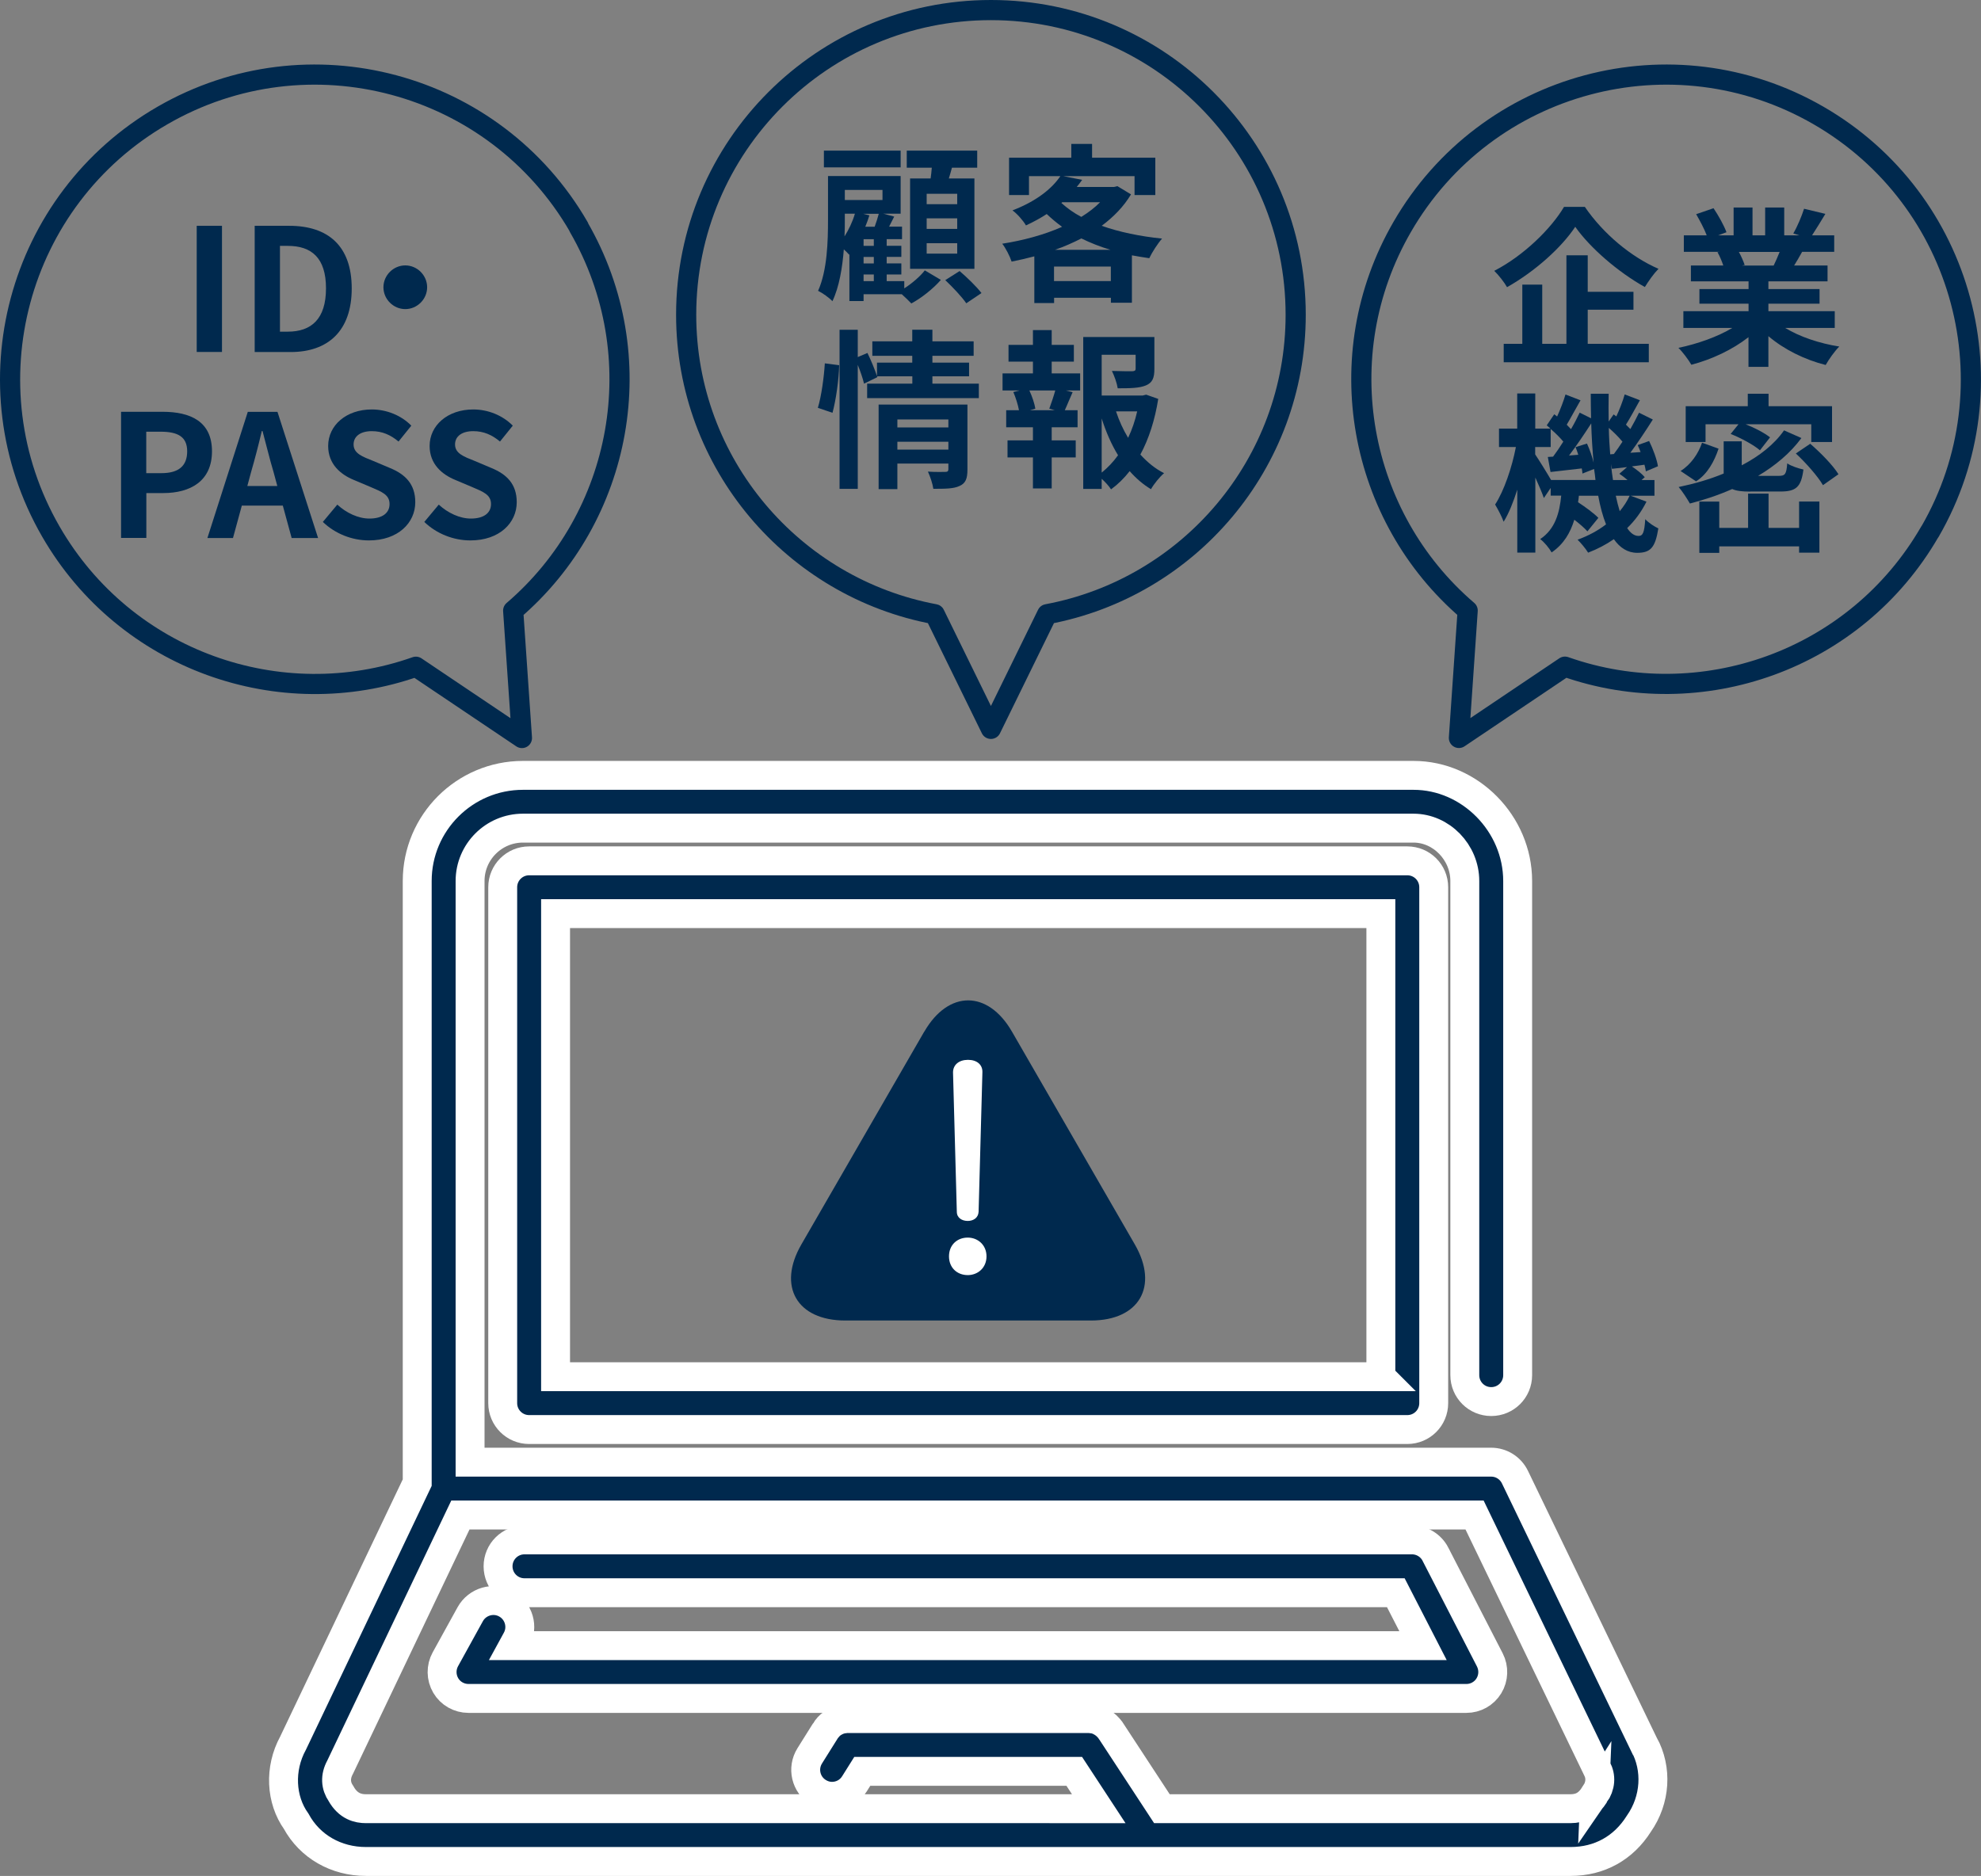
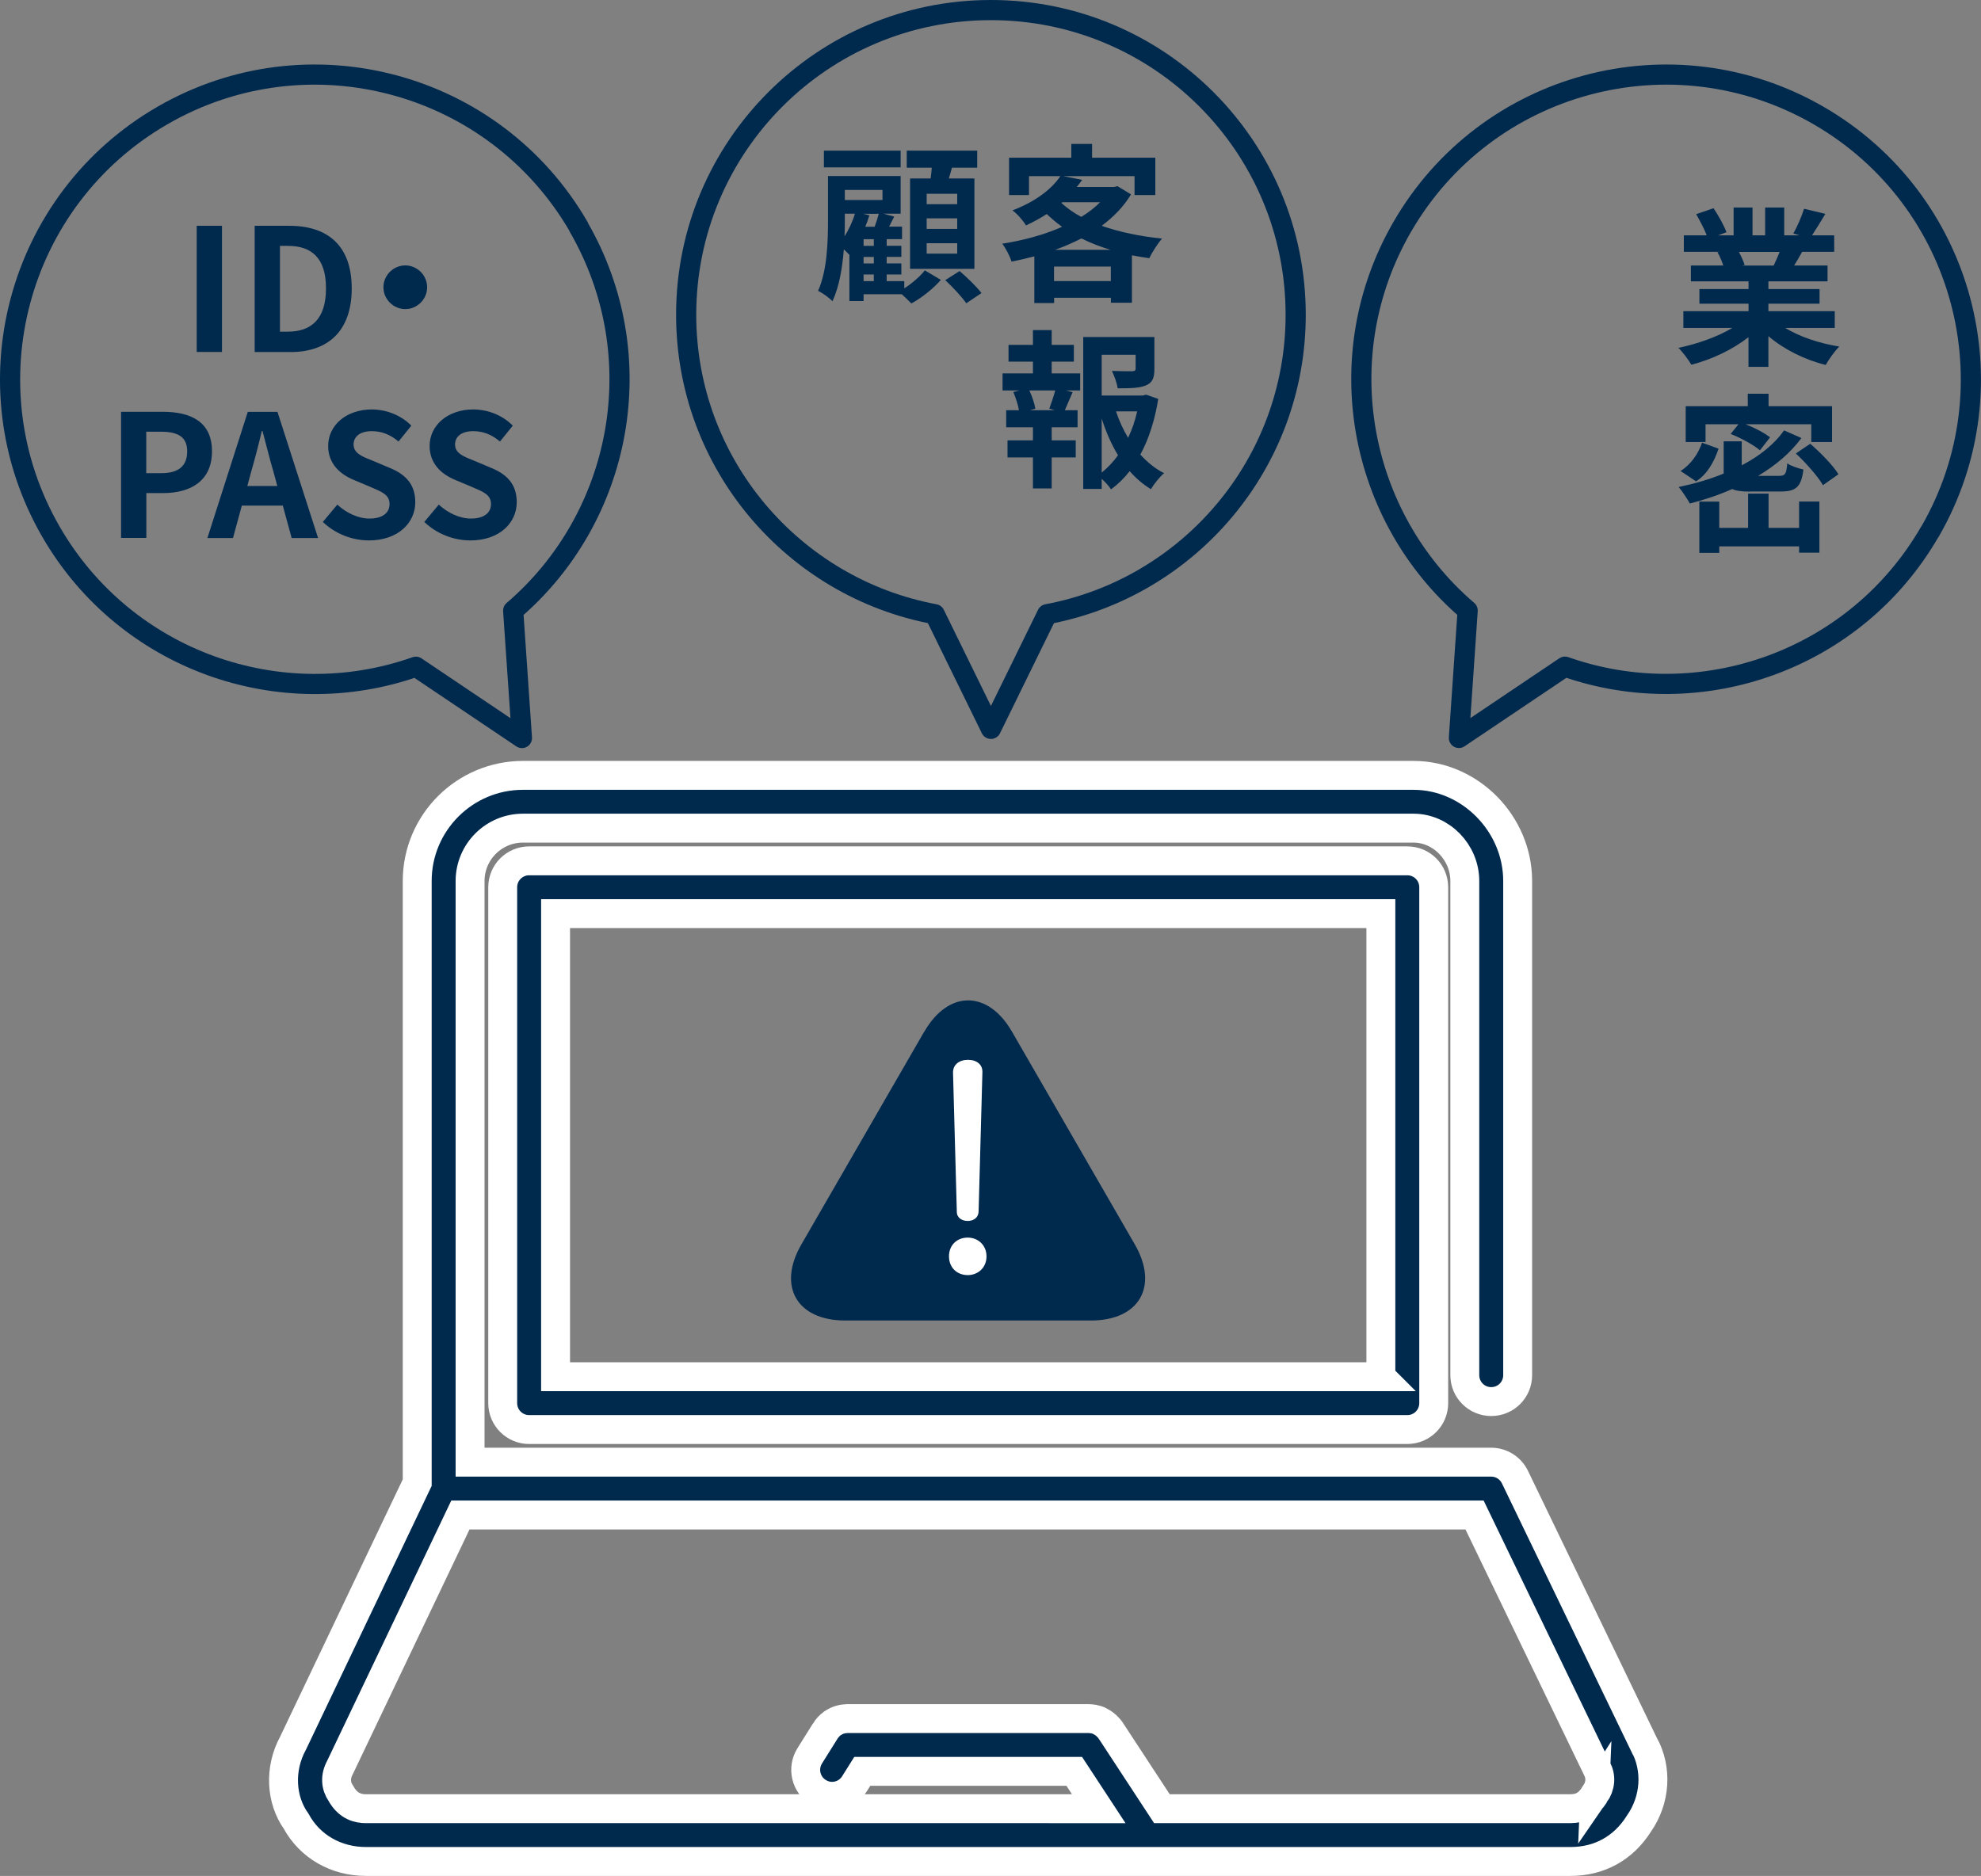
<svg xmlns="http://www.w3.org/2000/svg" id="_レイヤー_2" viewBox="0 0 255.59 242.09">
  <rect x="0" y="0" width="255.59" height="242.09" fill="#808080" stroke="none" />
  <defs>
    <style>.cls-1,.cls-2{fill:#00294e;}.cls-3{fill:#fff;}.cls-2{stroke:#fff;stroke-miterlimit:10;stroke-width:3.73px;}.cls-4{fill:none;stroke:#00294e;stroke-linecap:round;stroke-linejoin:round;stroke-width:2.6px;}</style>
  </defs>
  <g id="_レイヤー_1-2">
    <g>
      <g>
        <path class="cls-2" d="M212.1,225.11l-16.64-34.49c-.57-1.18-1.76-1.93-3.07-1.93H60.65V113.69c0-3.76,3.06-6.82,6.82-6.82h114.9c3.59,0,6.62,3.12,6.62,6.82v63.77c0,1.89,1.52,3.41,3.41,3.41s3.41-1.52,3.41-3.41v-63.77c0-7.39-6.15-13.63-13.43-13.63H67.47c-7.52,0-13.64,6.11-13.64,13.63v77.64l-16.02,33.62c-1.81,3.31-1.58,7.3,.4,10.08,1.77,3.25,5.14,5.19,9.01,5.19h100.81s.04,0,.06,0c.02,0,.03,0,.05,0h54.49c3.74,0,6.83-1.73,8.81-4.86,2.18-3.11,2.4-7.09,.68-10.24Zm-6.35,6.47c-.81,1.28-1.75,1.83-3.14,1.83h-52.7l-6.61-10.09s-.01-.01-.02-.02c-.08-.13-.18-.24-.28-.35-.31-.35-.67-.62-1.07-.82-.06-.03-.11-.06-.17-.09-.2-.08-.41-.15-.62-.19-.03,0-.07,0-.1-.01-.19-.03-.39-.06-.58-.06,0,0-.01,0-.02,0h-31.08s-.04,0-.06,0c-.1,0-.21,.02-.31,.03-.12,.01-.25,.02-.37,.05-.06,.01-.12,.04-.18,.05-.15,.04-.31,.09-.45,.15-.04,.02-.08,.04-.11,.06-.16,.08-.31,.16-.46,.26-.05,.03-.09,.07-.13,.11-.13,.1-.26,.2-.37,.32-.04,.05-.08,.1-.12,.15-.11,.12-.21,.24-.29,.38,0,.01-.02,.02-.03,.04l-2.01,3.21c-1,1.6-.51,3.7,1.08,4.69,.56,.35,1.18,.53,1.8,.53,1.14,0,2.25-.57,2.89-1.61l1.01-1.61h27.35l3.16,4.82H47.21c-.97,0-2.29-.28-3.22-1.96-.69-.99-.77-2.19-.11-3.39l15.52-32.55H190.25l15.79,32.72c.56,1.04,.49,2.24-.29,3.36Z" />
-         <path class="cls-2" d="M185.2,200.56c-.59-1.13-1.75-1.84-3.03-1.84H67.67c-1.88,0-3.41,1.52-3.41,3.41s1.53,3.41,3.41,3.41h112.42l3.51,6.83H66.22l.42-.77c.91-1.64,.31-3.72-1.34-4.63-1.64-.91-3.72-.3-4.63,1.34l-3.21,5.82c-.58,1.06-.56,2.34,.05,3.38,.61,1.04,1.73,1.67,2.94,1.67H189.19c1.19,0,2.29-.61,2.91-1.63,.62-1.02,.66-2.28,.12-3.34l-7.02-13.64Z" />
        <path class="cls-2" d="M68.27,111.09c-1.88,0-3.41,1.52-3.41,3.41v66.57c0,1.89,1.53,3.41,3.41,3.41h113.3c1.89,0,3.41-1.52,3.41-3.41V114.5c0-1.89-1.52-3.41-3.41-3.41H68.27Zm109.89,66.57H71.68v-59.76h106.48v59.76Z" />
      </g>
      <g>
        <path class="cls-1" d="M119.25,133.14c3.11-5.39,8.21-5.39,11.32,0l15.85,27.46c3.11,5.39,.57,9.81-5.66,9.81h-31.71c-6.23,0-8.78-4.41-5.66-9.81l15.85-27.46Z" />
        <path class="cls-3" d="M127.28,162.13c0,1.48-1.12,2.42-2.42,2.42-1.37,0-2.42-.95-2.42-2.42s1.05-2.42,2.42-2.42c1.3,0,2.42,.95,2.42,2.42Zm-4.32-23.74c0-.98,.77-1.62,1.93-1.62s1.9,.63,1.86,1.62l-.49,17.98c-.04,.81-.7,1.19-1.4,1.19-.74,0-1.41-.39-1.41-1.19l-.49-17.98Z" />
      </g>
      <path class="cls-4" d="M167.17,40.62c0-21.71-17.6-39.32-39.32-39.32s-39.32,17.6-39.32,39.32c0,19.24,13.82,35.24,32.07,38.64l7.25,14.8,7.25-14.8c18.25-3.4,32.07-19.4,32.07-38.64Z" />
      <path class="cls-4" d="M74.68,29.29C63.82,10.49,39.77,4.04,20.97,14.9,2.16,25.76-4.28,49.81,6.57,68.61c9.62,16.66,29.59,23.61,47.09,17.43l13.68,9.2-1.13-16.44c14.1-12.07,18.07-32.84,8.45-49.5Z" />
      <path class="cls-4" d="M249.01,68.61c10.86-18.81,4.41-42.85-14.39-53.71-18.81-10.86-42.85-4.41-53.71,14.39-9.62,16.66-5.65,37.43,8.45,49.5l-1.13,16.44,13.68-9.2c17.51,6.18,37.48-.77,47.09-17.43Z" />
      <g>
        <path class="cls-1" d="M116.66,37.22c1.03-.66,2.09-1.58,2.66-2.33l2.07,1.23c-.97,1.12-2.51,2.35-3.81,3.04-.31-.33-.79-.79-1.23-1.19h-4.93v.88h-1.83v-6.03l-.04,.04c-.15-.18-.42-.44-.68-.68-.18,2.33-.59,4.84-1.47,6.69-.37-.42-1.34-1.1-1.85-1.34,1.19-2.66,1.28-6.42,1.28-9.13v-5.68h9.37v4.86h-2.22l1.39,.37-.66,1.3h1.67v1.61h-1.98v.86h1.89v1.43h-1.89v.84h1.89v1.43h-1.89v.86h2.27v.95Zm-.46-15.62h-9.9v-2.16h9.9v2.16Zm-7.2,6.8c0,.64,0,1.36-.04,2.11,.55-.88,1.03-1.87,1.34-2.93h-1.3v.81Zm0-3.89v1.3h4.86v-1.3h-4.86Zm3.17,3.28c-.15,.48-.33,.99-.53,1.47h1.21c.2-.55,.4-1.17,.53-1.67h-2.02l.81,.2Zm.57,3.08h-1.32v.86h1.32v-.86Zm0,2.29h-1.32v.84h1.32v-.84Zm-1.32,3.12h1.32v-.86h-1.32v.86Zm8.65-13.25c.07-.46,.11-.92,.15-1.39h-3.23v-2.2h9.09v2.2h-3.26c-.13,.48-.26,.95-.4,1.39h3.3v11.66h-8.3v-11.66h2.64Zm3.43,1.98h-3.94v1.34h3.94v-1.34Zm0,3.17h-3.94v1.36h3.94v-1.36Zm0,3.21h-3.94v1.34h3.94v-1.34Zm.31,3.59c.95,.81,2.2,2.02,2.82,2.84l-1.96,1.32c-.57-.84-1.76-2.09-2.71-2.99l1.85-1.17Z" />
        <path class="cls-1" d="M145.92,25.09c-.95,1.58-2.24,2.9-3.78,4.05,2.29,.81,4.95,1.36,7.79,1.65-.55,.62-1.3,1.78-1.65,2.53-.77-.11-1.52-.24-2.24-.37v6.12h-2.71v-.64h-7.33v.68h-2.55v-6.03c-.97,.26-1.94,.48-2.93,.68-.22-.68-.77-1.76-1.21-2.31,2.68-.42,5.39-1.14,7.72-2.18-.7-.51-1.36-1.06-1.98-1.65-.81,.53-1.69,1.01-2.68,1.47-.35-.62-1.17-1.54-1.74-1.94,3.06-1.17,5.08-2.79,6.18-4.42h-4.05v2.44h-2.57v-4.82h8.03v-1.78h2.68v1.78h8.16v4.82h-2.68v-2.44h-9.2l2.44,.48c-.22,.31-.46,.62-.7,.92h4.8l.44-.11,1.76,1.06Zm-2.6,11.18v-1.87h-7.33v1.87h7.33Zm-.04-4.03c-1.34-.4-2.6-.9-3.76-1.47-1.08,.55-2.22,1.06-3.41,1.47h7.17Zm-6.34-6.05c.73,.66,1.58,1.28,2.57,1.8,.92-.57,1.76-1.21,2.42-1.89h-4.88l-.11,.09Z" />
-         <path class="cls-1" d="M105.52,52.63c.46-1.5,.79-3.96,.9-5.74l1.85,.24c-.04,1.83-.4,4.44-.86,6.14l-1.89-.64Zm20.77-3.12v1.87h-14.41v-1.87h5.83v-.95h-4.55l.04,.11-1.72,.84c-.15-.64-.46-1.56-.81-2.42v16h-2.35v-20.53h2.35v3.52l1.25-.53c.46,.95,.97,2.18,1.23,2.99v-1.74h4.55v-.88h-5.15v-1.87h5.15v-1.5h2.6v1.5h5.32v1.87h-5.32v.88h4.73v1.76h-4.73v.95h5.98Zm-1.47,11.09c0,1.14-.22,1.76-1.01,2.11-.77,.37-1.87,.37-3.39,.37-.09-.64-.4-1.58-.7-2.22,.9,.07,1.94,.04,2.22,.04,.31,0,.42-.09,.42-.35v-.73h-6.58v3.3h-2.42v-10.91h11.46v8.38Zm-9.04-6.47v1.03h6.58v-1.03h-6.58Zm6.58,3.89v-1.01h-6.58v1.01h6.58Z" />
        <path class="cls-1" d="M135.69,48.19h3.67v2.2h-1.83l.86,.22c-.37,.81-.7,1.67-1.01,2.33h1.65v2.2h-3.34v1.69h3.1v2.2h-3.1v4h-2.42v-4h-3.28v-2.2h3.28v-1.69h-3.45v-2.2h1.65c-.13-.7-.42-1.63-.73-2.35l.79-.2h-2.18v-2.2h3.92v-1.52h-3.15v-2.16h3.15v-1.91h2.42v1.91h2.86v2.16h-2.86v1.52Zm-.31,4.55c.24-.66,.57-1.61,.77-2.35h-3.34c.37,.79,.68,1.74,.77,2.35l-.7,.2h3.21l-.7-.2Zm14.06-1.28c-.42,2.66-1.19,5.13-2.31,7.2,.9,.99,1.91,1.83,3.06,2.4-.57,.48-1.32,1.41-1.69,2.07-1.03-.62-1.94-1.41-2.75-2.33-.7,.9-1.5,1.69-2.4,2.35-.29-.44-.75-.95-1.21-1.36v1.3h-2.38v-19.6h9.18v4.14c0,1.12-.24,1.76-1.1,2.11-.84,.35-2.02,.37-3.63,.37-.11-.7-.44-1.61-.75-2.24,1.08,.04,2.29,.04,2.62,.04,.33-.02,.44-.09,.44-.33v-1.8h-4.38v5.26h5.3l.44-.11,1.56,.55Zm-7.3,9.53c.79-.64,1.5-1.39,2.11-2.24-.86-1.41-1.56-3.01-2.11-4.75v7Zm1.85-7.9c.4,1.21,.92,2.35,1.56,3.41,.51-1.06,.9-2.22,1.17-3.41h-2.73Z" />
      </g>
      <g>
-         <path class="cls-1" d="M204.48,26.7c2.38,3.48,5.98,6.47,9.5,7.99-.66,.68-1.25,1.54-1.76,2.35-3.41-1.89-7.08-5.06-8.98-7.77-1.78,2.68-5.17,5.74-8.8,7.79-.33-.59-1.08-1.56-1.65-2.11,3.81-1.96,7.35-5.46,9-8.25h2.68Zm.37,17.67h7.88v2.38h-18.72v-2.38h2.4v-7.64h2.57v7.64h3.12v-11.42h2.75v4.71h5.9v2.31h-5.9v4.4Z" />
        <path class="cls-1" d="M230.33,42.32c1.87,1.14,4.42,2,6.98,2.4-.59,.57-1.36,1.67-1.76,2.38-2.71-.68-5.37-2-7.39-3.72v3.96h-2.57v-3.83c-2.05,1.61-4.75,2.88-7.37,3.56-.37-.64-1.12-1.65-1.67-2.18,2.46-.51,5.06-1.43,6.95-2.57h-6.31v-2.16h8.41v-.97h-6.34v-1.89h6.34v-.99h-7.44v-2.05h4.18c-.18-.55-.46-1.21-.75-1.72l.26-.04h-4.6v-2.13h2.95c-.31-.84-.88-1.89-1.36-2.73l2.24-.77c.64,.95,1.36,2.24,1.67,3.1l-1.08,.4h2v-3.59h2.44v3.59h1.63v-3.59h2.46v3.59h1.96l-.79-.24c.53-.9,1.08-2.22,1.39-3.19l2.75,.66c-.62,1.01-1.21,2-1.72,2.77h2.86v2.13h-4.14c-.35,.64-.7,1.23-1.03,1.76h4.31v2.05h-7.63v.99h6.6v1.89h-6.6v.97h8.56v2.16h-6.38Zm-5.98-9.81c.31,.57,.59,1.21,.75,1.69l-.37,.07h4.11c.26-.53,.53-1.17,.77-1.76h-5.26Z" />
-         <path class="cls-1" d="M212.43,64.74c-.64,1.28-1.47,2.42-2.49,3.41,.44,.66,.92,1.01,1.47,1.01s.75-.42,.86-2.16c.48,.51,1.19,.95,1.69,1.19-.4,2.49-1.01,3.15-2.73,3.15-1.23,0-2.22-.64-3.01-1.76-1.01,.7-2.13,1.28-3.32,1.74-.29-.48-.92-1.25-1.36-1.67,1.39-.51,2.62-1.17,3.67-1.98-.42-1.06-.75-2.29-1.01-3.7h-2.49c-.02,.29-.07,.57-.11,.84,.97,.64,2.05,1.43,2.62,2.02l-1.41,1.74c-.37-.42-1.01-.97-1.69-1.5-.51,1.67-1.36,3.15-2.93,4.22-.29-.53-.95-1.34-1.47-1.72,1.94-1.3,2.49-3.39,2.71-5.61h-1.36v-.99l-.88,1.3c-.22-.66-.66-1.67-1.1-2.64v9.68h-2.33v-8.12c-.51,1.61-1.1,3.08-1.76,4.14-.24-.68-.75-1.63-1.1-2.22,1.14-1.74,2.18-4.8,2.68-7.42h-2.18v-2.38h2.35v-4.53h2.33v4.53h1.96c-.15-.15-.33-.29-.48-.42l.97-1.43,.37,.29c.42-.92,.84-2.02,1.08-2.84l1.94,.75c-.62,1.06-1.25,2.27-1.78,3.15,.2,.2,.4,.4,.55,.57,.44-.75,.81-1.47,1.12-2.13l1.47,.73c-.02-1.03-.04-2.09-.04-3.17h2.31c-.02,1.23-.02,2.42,0,3.59l.64-.92,.35,.26c.42-.9,.84-2,1.08-2.84l1.96,.75c-.62,1.1-1.25,2.29-1.8,3.15l.57,.57c.42-.73,.81-1.47,1.12-2.11l1.78,.88c-.88,1.39-1.94,2.99-2.9,4.29l1.32-.09c-.11-.31-.24-.62-.37-.9l1.47-.53c.51,1.03,1.01,2.4,1.14,3.26l-1.56,.66c-.04-.24-.09-.55-.18-.86l-1.63,.22c.64,.42,1.32,.97,1.67,1.39l-.42,.37h1.67v2.02h-3.08l2.05,.77Zm-6.58-2.79c-.04-.46-.11-.95-.18-1.43l-1.5,.59c-.02-.2-.04-.42-.09-.66-1.43,.15-2.79,.33-4.03,.46l-.35-1.94,.68-.04c.42-.57,.88-1.23,1.32-1.94-.42-.51-1.03-1.12-1.63-1.63v2.33h-2v.95c.46,.68,1.52,2.38,2.05,3.3h5.72Zm-1.1-4.71c.35,.75,.68,1.69,.86,2.46-.15-1.61-.26-3.3-.31-5.06-.88,1.36-1.91,2.9-2.86,4.14l1.19-.09c-.11-.35-.22-.68-.35-.99l1.47-.46Zm3.48,1.34c.35-.46,.73-1.01,1.1-1.58-.46-.57-1.12-1.23-1.76-1.78,.02,1.19,.09,2.31,.18,3.41l.48-.04Zm1.76,3.37c-.33-.29-.7-.57-1.06-.81l.99-.86c-.68,.07-1.32,.15-1.94,.22l-.13-.62c.07,.73,.15,1.41,.26,2.07h1.87Zm-1.52,2.02c.15,.73,.33,1.41,.51,2,.51-.62,.95-1.28,1.28-2h-1.78Z" />
        <path class="cls-1" d="M225.82,63.44c-1.06,0-1.8-.09-2.33-.33-1.74,.77-3.59,1.39-5.46,1.87-.31-.55-.99-1.61-1.45-2.13,2.02-.42,4-.99,5.81-1.74v-4.16h2.33v3.1c2.27-1.19,4.18-2.68,5.46-4.51l2.24,.99c-1.43,1.94-3.37,3.56-5.59,4.88h2.66c.84,0,.99-.22,1.1-1.61,.48,.33,1.45,.66,2.09,.79-.29,2.27-.95,2.84-2.97,2.84h-3.89Zm-4.09-5.54c-.55,1.63-1.41,3.26-2.9,4.22l-2-1.34c1.34-.84,2.29-2.24,2.77-3.65l2.13,.77Zm-1.69-.86h-2.55v-4.62h8.01v-1.61h2.68v1.61h8.19v4.62h-2.68v-2.29h-8.47c1.17,.46,2.44,1.12,3.15,1.69l-1.3,1.67c-.81-.7-2.44-1.58-3.78-2.11l1.01-1.25h-4.25v2.29Zm12.08,7.68h2.62v6.6h-2.62v-.81h-10.3v.84h-2.57v-6.62h2.57v3.39h3.72v-4.42h2.64v4.42h3.94v-3.39Zm1.43-7.46c1.3,1.12,2.93,2.77,3.65,3.94l-2,1.41c-.66-1.14-2.2-2.88-3.5-4.09l1.85-1.25Z" />
      </g>
      <g>
        <path class="cls-1" d="M25.38,29.14h3.26v16.28h-3.26V29.14Z" />
        <path class="cls-1" d="M32.86,29.14h4.47c4.97,0,8.05,2.57,8.05,8.08s-3.08,8.21-7.88,8.21h-4.64V29.14Zm4.27,13.66c3.04,0,4.93-1.63,4.93-5.59s-1.89-5.48-4.93-5.48h-1.01v11.07h1.01Z" />
        <path class="cls-1" d="M52.29,34.25c1.54,0,2.82,1.28,2.82,2.82s-1.28,2.82-2.82,2.82-2.82-1.28-2.82-2.82,1.28-2.82,2.82-2.82Z" />
        <path class="cls-1" d="M15.62,53.14h5.35c3.61,0,6.38,1.25,6.38,5.1s-2.79,5.39-6.29,5.39h-2.18v5.79h-3.26v-16.28Zm5.21,7.92c2.24,0,3.32-.95,3.32-2.82s-1.19-2.53-3.43-2.53h-1.85v5.35h1.96Z" />
        <path class="cls-1" d="M36.48,65.25h-5.28l-1.14,4.18h-3.3l5.21-16.28h3.83l5.24,16.28h-3.41l-1.14-4.18Zm-.7-2.53l-.48-1.78c-.51-1.69-.95-3.56-1.43-5.32h-.09c-.42,1.78-.9,3.63-1.39,5.32l-.48,1.78h3.87Z" />
        <path class="cls-1" d="M41.65,67.36l1.87-2.24c1.17,1.08,2.71,1.8,4.14,1.8,1.69,0,2.6-.73,2.6-1.87,0-1.21-.99-1.58-2.44-2.2l-2.18-.92c-1.65-.68-3.3-2-3.3-4.38,0-2.66,2.33-4.71,5.63-4.71,1.89,0,3.78,.75,5.1,2.09l-1.65,2.05c-1.03-.86-2.11-1.34-3.45-1.34-1.43,0-2.35,.64-2.35,1.72,0,1.17,1.17,1.58,2.55,2.13l2.13,.9c1.98,.81,3.28,2.07,3.28,4.42,0,2.66-2.22,4.93-5.98,4.93-2.18,0-4.36-.86-5.94-2.38Z" />
        <path class="cls-1" d="M54.74,67.36l1.87-2.24c1.17,1.08,2.71,1.8,4.14,1.8,1.69,0,2.6-.73,2.6-1.87,0-1.21-.99-1.58-2.44-2.2l-2.18-.92c-1.65-.68-3.3-2-3.3-4.38,0-2.66,2.33-4.71,5.63-4.71,1.89,0,3.78,.75,5.1,2.09l-1.65,2.05c-1.03-.86-2.11-1.34-3.45-1.34-1.43,0-2.35,.64-2.35,1.72,0,1.17,1.17,1.58,2.55,2.13l2.13,.9c1.98,.81,3.28,2.07,3.28,4.42,0,2.66-2.22,4.93-5.98,4.93-2.18,0-4.36-.86-5.94-2.38Z" />
      </g>
    </g>
  </g>
</svg>